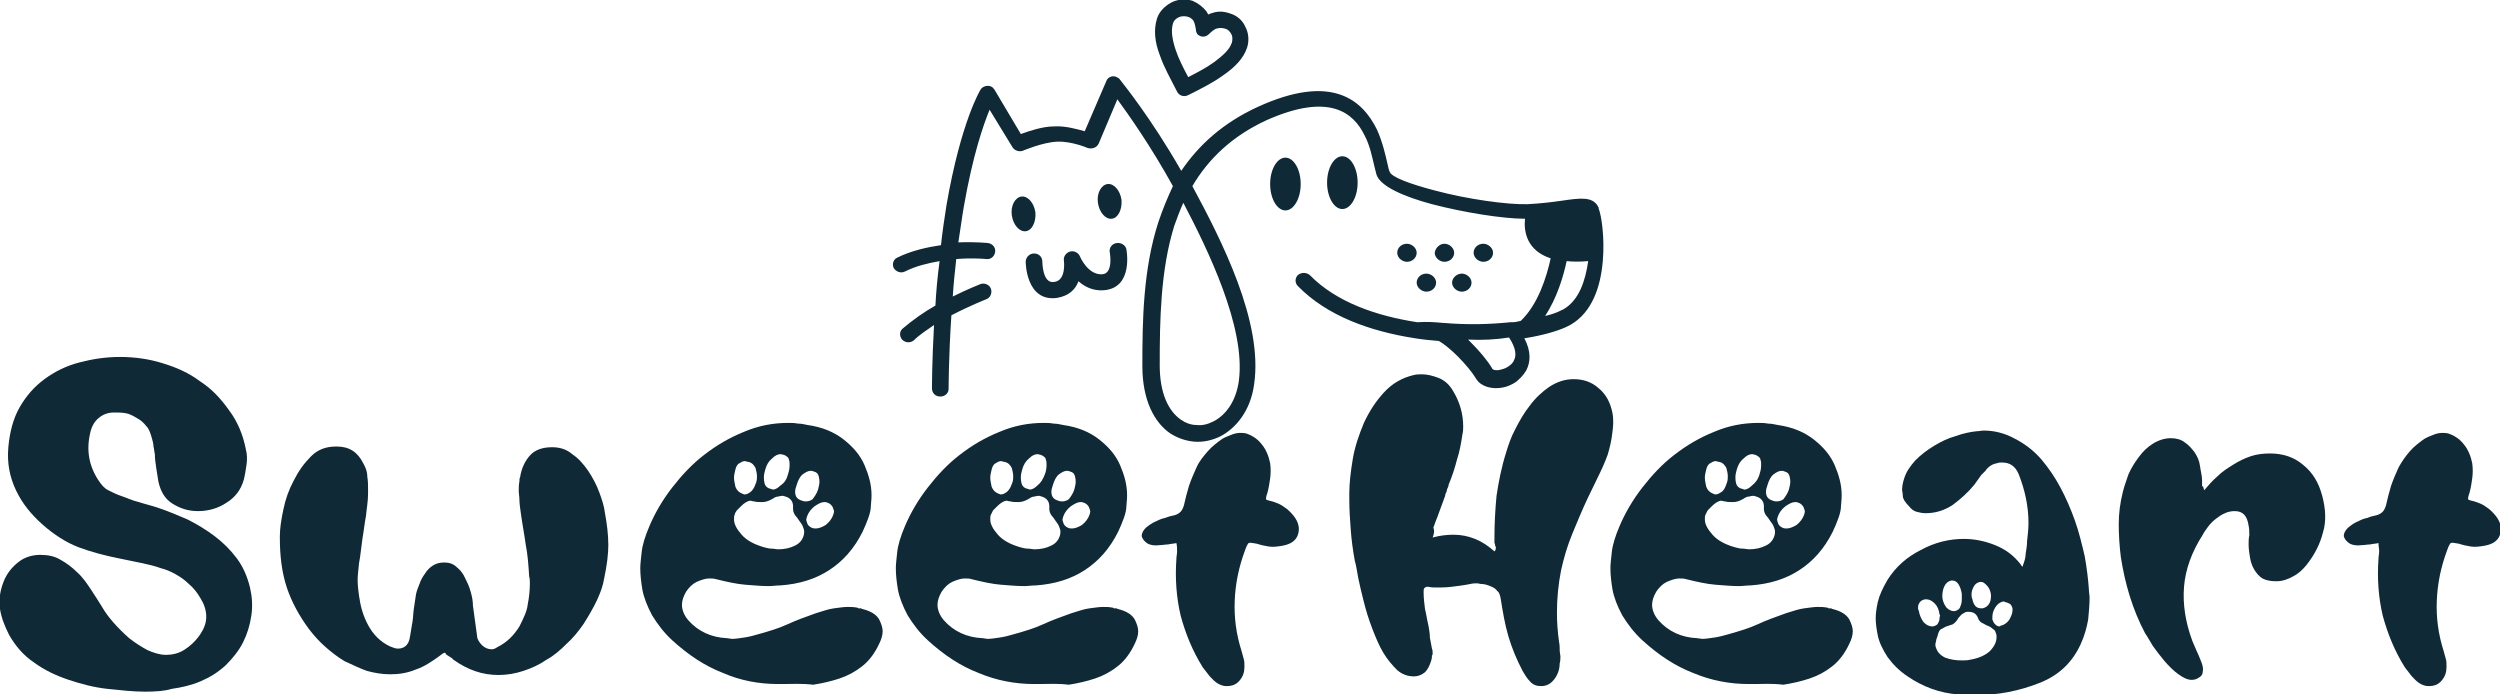
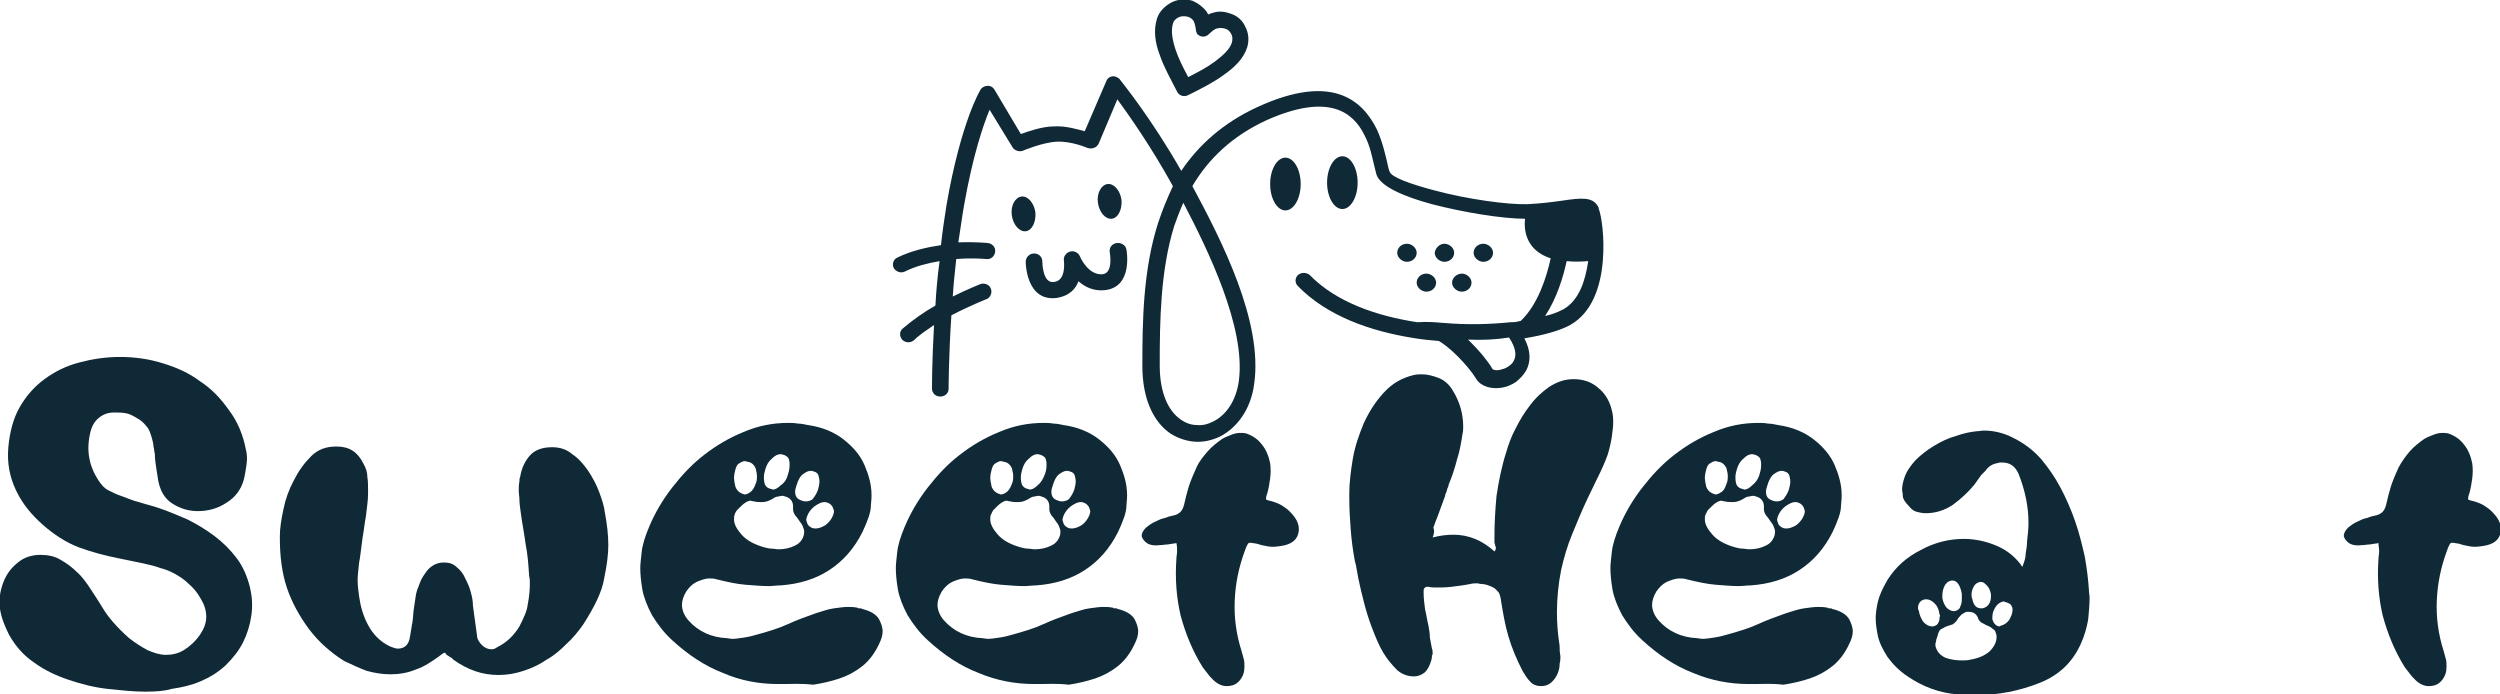
<svg xmlns="http://www.w3.org/2000/svg" viewBox="0 0 360 100" style="enable-background:new 0 0 360 100;" xml:space="preserve">
  <g>
    <g>
      <path fill="#102937" d="M342.5,78.2c-0.4,0.1-0.8,0.1-1.2,0.2c-0.4,0-0.8,0.1-1.2,0.1c-0.7,0.1-1.3,0-1.7-0.2c-0.5-0.3-0.8-0.7-0.9-1.1    c0-0.4,0.2-0.8,0.6-1.2c0.5-0.4,0.9-0.7,1.4-0.9c0.4-0.2,0.8-0.4,1.3-0.5c0.5-0.2,0.9-0.3,1.4-0.4c0.4-0.1,0.7-0.3,0.9-0.5    c0.2-0.2,0.4-0.6,0.5-1c0.2-0.9,0.4-1.7,0.7-2.7c0.3-0.9,0.7-1.8,1.1-2.7c0.5-0.9,1-1.6,1.6-2.3c0.6-0.7,1.4-1.3,2.1-1.8    c0.5-0.3,1.1-0.5,1.6-0.7c0.6-0.2,1.2-0.2,1.8-0.1c0.9,0.3,1.7,0.8,2.3,1.6c0.6,0.7,1,1.7,1.2,2.7c0.1,0.7,0.1,1.5,0,2.2    c-0.1,0.7-0.2,1.4-0.4,2.1c-0.2,0.5-0.2,0.8-0.2,0.9c0.1,0.1,0.4,0.2,0.9,0.3c0.6,0.2,1.2,0.4,1.7,0.8c0.5,0.3,1,0.8,1.4,1.3    c0.7,0.9,0.9,1.8,0.6,2.7c-0.3,0.9-1.1,1.4-2.3,1.6c-0.6,0.1-1.3,0.2-1.9,0.1c-0.6-0.1-1.1-0.2-1.7-0.4c-0.6-0.1-1-0.2-1.2-0.1    c-0.1,0.1-0.3,0.4-0.5,1c-0.9,2.4-1.4,4.8-1.5,7.3c-0.1,2.4,0.2,4.8,1,7.3c0.1,0.4,0.2,0.7,0.3,1.1c0.1,0.3,0.1,0.7,0.1,1.1    c0,0.8-0.2,1.4-0.7,2c-0.5,0.6-1.1,0.8-1.9,0.8c-0.6,0-1.3-0.3-1.9-0.9c-0.3-0.3-0.6-0.6-0.8-0.9c-0.2-0.3-0.5-0.6-0.7-0.9    c-1.5-2.4-2.5-4.9-3.2-7.5c-0.6-2.6-0.8-5.3-0.6-8.1c0-0.4,0.1-0.7,0.1-1.1C342.6,79,342.5,78.6,342.5,78.2z" />
-       <path fill="#102937" d="M317.4,70.6c0.6-0.7,1.2-1.4,1.9-2c0.7-0.7,1.5-1.2,2.3-1.7c0.8-0.5,1.6-0.9,2.5-1.2c0.9-0.3,1.8-0.4,2.8-0.4    c1.8,0,3.4,0.5,4.7,1.6c1.4,1.1,2.3,2.6,2.8,4.5c0.5,1.9,0.6,3.7,0.1,5.3c-0.4,1.6-1.2,3.2-2.4,4.7c-0.5,0.6-1.1,1.2-1.9,1.6    c-0.7,0.4-1.5,0.7-2.4,0.7c-0.8,0-1.4-0.1-2-0.4c-0.5-0.3-0.9-0.8-1.2-1.3c-0.3-0.5-0.5-1.1-0.6-1.7c-0.1-0.6-0.2-1.3-0.2-1.9    c0-0.4,0-0.9,0.1-1.3c0-0.5,0-1-0.1-1.4c-0.2-1.4-0.8-2.1-2-2.1c-0.5,0-1,0.1-1.4,0.3c-0.5,0.2-0.9,0.5-1.3,0.8    c-0.4,0.3-0.8,0.7-1.1,1.1c-0.3,0.4-0.6,0.8-0.8,1.2c-1.6,2.5-2.5,5-2.7,7.5c-0.2,2.5,0.2,5.1,1.2,7.8c0.2,0.5,0.4,0.9,0.6,1.4    c0.2,0.4,0.4,0.9,0.6,1.4c0.3,0.7,0.4,1.2,0.3,1.6c0,0.4-0.2,0.7-0.6,0.9c-0.3,0.2-0.6,0.3-1,0.3c-0.6,0-1.2-0.3-1.9-0.8    c-0.7-0.5-1.4-1.2-2-1.9c-0.6-0.7-1.2-1.5-1.7-2.2c-0.5-0.8-0.8-1.4-1.1-1.8c-1.8-3.4-2.9-7.1-3.5-11c-0.2-1.6-0.3-3.2-0.3-4.7    c0-1.6,0.2-3.1,0.6-4.7c0.2-0.8,0.5-1.6,0.8-2.5c0.4-0.9,0.9-1.7,1.5-2.5c0.6-0.8,1.2-1.4,2-1.9c0.8-0.5,1.7-0.8,2.6-0.8    c0.8,0,1.5,0.2,2,0.6c0.6,0.4,1,0.9,1.4,1.4c0.4,0.6,0.7,1.2,0.8,2s0.3,1.4,0.3,2.1c0,0.3,0,0.5,0,0.8    C317.3,70,317.3,70.3,317.4,70.6z" />
      <path fill="#102937" d="M291.3,81.4c0.2-0.5,0.4-1.1,0.4-1.7c0.1-0.6,0.2-1.2,0.2-1.8c0.1-0.9,0.2-1.7,0.2-2.6c0-2.4-0.5-4.7-1.4-7    c-0.5-1.2-1.3-1.7-2.4-1.7c-0.2,0-0.5,0-0.7,0.1c-0.7,0.1-1.3,0.5-1.7,1.1c-0.1,0.1-0.2,0.2-0.3,0.3c-0.1,0.1-0.2,0.2-0.3,0.3    l-1,1.4c-0.9,1.1-1.9,2-3.1,2.9c-1.2,0.8-2.5,1.2-3.9,1.2c-0.5,0-0.9-0.1-1.3-0.2c-0.4-0.1-0.8-0.4-1.1-0.8    c-0.6-0.6-0.9-1.1-0.9-1.5c0-0.4-0.1-0.7-0.1-0.8c0-0.6,0.1-1.1,0.3-1.7c0.3-1,0.9-1.8,1.6-2.6c0.8-0.8,1.7-1.5,2.7-2.1    c1-0.6,2-1.1,3.1-1.4c1.1-0.4,2.1-0.6,3-0.7c0.4,0,0.7-0.1,1.1-0.1c1.5,0,3,0.4,4.3,1.1c1.4,0.7,2.8,1.7,4,3.1    c1,1.2,1.9,2.5,2.7,4c0.8,1.5,1.5,3.1,2.1,4.8c0.6,1.7,1,3.4,1.4,5.1c0.3,1.7,0.5,3.3,0.6,4.8c0,0.4,0.1,0.8,0.1,1.2    c0,0.9-0.1,2-0.2,3.1c-0.2,1.1-0.5,2.3-1.1,3.6c-1.2,2.6-3.1,4.4-5.8,5.5c-3,1.2-6.1,1.8-9.3,1.8c-0.8,0-1.7,0-2.5-0.1    c-2.7-0.2-5.1-1.1-7.3-2.6c-1.2-0.8-2.1-1.7-2.9-2.8c-0.7-1.1-1.2-2.1-1.4-3.1c-0.2-1-0.3-1.8-0.3-2.5c0-0.6,0.1-1.4,0.3-2.3    s0.7-2,1.4-3.2c1.2-1.9,2.8-3.3,4.8-4.3c2-1.1,4.1-1.6,6.2-1.6c1.5,0,3,0.3,4.5,0.9c1.5,0.6,2.7,1.5,3.7,2.8    c0,0.1,0.1,0.1,0.1,0.2c0,0,0.1,0,0.2,0.1H291.3z M282.5,85.5c-0.1-0.6-0.3-1.1-0.5-1.4c-0.2-0.3-0.5-0.5-0.8-0.5c0,0-0.1,0-0.2,0    c-0.5,0.1-0.8,0.4-1,0.8c-0.2,0.4-0.3,0.9-0.3,1.3c0,0.1,0,0.3,0,0.4c0.1,0.6,0.3,1,0.6,1.4c0.3,0.3,0.7,0.5,1,0.5    c0,0,0.1,0,0.2,0c0.4-0.1,0.7-0.3,0.8-0.7c0.2-0.4,0.2-0.8,0.2-1.2C282.5,86,282.5,85.7,282.5,85.5z M286.7,85.6    c-0.1-0.6-0.3-1-0.6-1.3c-0.3-0.3-0.5-0.5-0.8-0.5c0,0-0.1,0-0.2,0c-0.4,0.1-0.7,0.3-0.9,0.7c-0.2,0.4-0.3,0.7-0.3,1.1    c0,0.2,0,0.4,0.1,0.6c0.2,1,0.6,1.4,1.3,1.4c0.1,0,0.2,0,0.2,0c0.4-0.1,0.7-0.3,0.9-0.6c0.2-0.3,0.3-0.7,0.3-1.1    C286.7,85.9,286.7,85.7,286.7,85.6z M279.3,88.5c-0.1-0.7-0.3-1.2-0.7-1.6c-0.4-0.4-0.8-0.6-1.2-0.6c-0.1,0-0.2,0-0.2,0    c-0.4,0.1-0.6,0.2-0.8,0.5c-0.2,0.3-0.2,0.5-0.2,0.8c0,0.1,0,0.2,0.1,0.3c0.1,0.7,0.4,1.3,0.7,1.7c0.4,0.4,0.8,0.6,1.2,0.6    c0.1,0,0.2,0,0.2,0c0.3-0.1,0.6-0.2,0.7-0.5c0.2-0.3,0.2-0.6,0.2-0.9C279.4,88.8,279.4,88.6,279.3,88.5z M288.5,86.6    c-0.5,0.1-0.9,0.4-1.2,0.9c-0.3,0.5-0.4,0.9-0.4,1.4c0,0.1,0,0.2,0,0.3c0.1,0.3,0.2,0.5,0.4,0.7c0.2,0.2,0.4,0.3,0.6,0.3    c0,0,0.1,0,0.2-0.1c0.5-0.1,0.9-0.4,1.2-0.8c0.3-0.5,0.5-1,0.5-1.4c0-0.1,0-0.2,0-0.3c-0.1-0.3-0.2-0.6-0.5-0.7    c-0.2-0.1-0.4-0.2-0.6-0.2C288.6,86.6,288.6,86.6,288.5,86.6z M278.7,93c0.2,0.8,0.6,1.3,1.4,1.7c0.8,0.3,1.6,0.4,2.4,0.4    c0.4,0,0.8,0,1.2-0.1c1.2-0.2,2.1-0.6,2.8-1.2c0.6-0.6,1-1.3,1-2c0-0.1,0-0.2,0-0.3c-0.1-0.4-0.2-0.8-0.5-0.9    c-0.2-0.2-0.5-0.4-0.8-0.5c-0.3-0.1-0.5-0.3-0.8-0.4c-0.3-0.2-0.5-0.4-0.6-0.8c-0.3-0.6-0.7-0.8-1.4-0.8c0,0-0.1,0-0.1,0    c-0.2,0-0.4,0.1-0.7,0.3c-0.2,0.1-0.4,0.4-0.6,0.6c-0.2,0.4-0.5,0.7-0.8,0.9c-0.3,0.1-0.6,0.2-0.9,0.3c-0.3,0.1-0.5,0.3-0.8,0.4    c-0.2,0.1-0.4,0.5-0.5,1c-0.1,0.3-0.2,0.5-0.2,0.7c0,0.1-0.1,0.3-0.1,0.4C278.7,92.9,278.7,93,278.7,93z" />
      <path fill="#102937" d="M252.6,98.5c-0.3,0-0.5,0-0.8,0c-2.7,0-5.4-0.5-8-1.6c-2.6-1-5-2.6-7.3-4.7c-1.2-1.1-2.1-2.3-2.9-3.6    c-0.7-1.3-1.2-2.6-1.4-3.7c-0.2-1.2-0.3-2.2-0.3-3.1c0-0.6,0.1-1.3,0.2-2.3c0.1-1,0.5-2.3,1.1-3.7c0.8-1.9,1.9-3.8,3.3-5.6    c1.4-1.8,2.9-3.4,4.6-4.7c1.8-1.4,3.7-2.5,5.7-3.3c2.1-0.9,4.2-1.3,6.4-1.3c0.5,0,0.9,0,1.4,0.1c0.5,0,0.9,0.1,1.4,0.2    c2.1,0.3,3.8,1,5.2,2.1c1.4,1.1,2.4,2.3,3,3.7c0.6,1.4,1,2.8,1,4.3c0,0.1,0,0.7-0.1,1.6c0,0.9-0.5,2.2-1.2,3.7    c-1.2,2.4-2.8,4.2-4.8,5.5c-2,1.3-4.3,2-7,2.2c-0.6,0-1.2,0.1-1.7,0.1c-1,0-2.1-0.1-3.4-0.2c-1.2-0.1-2.6-0.4-4.2-0.8    c-0.3-0.1-0.6-0.1-1-0.1c-0.5,0-1.1,0.2-1.8,0.5c-0.6,0.3-1.1,0.8-1.5,1.4c-0.4,0.7-0.6,1.3-0.6,1.9c0,0.7,0.3,1.5,0.9,2.2    c1.4,1.6,3.3,2.5,5.6,2.6c0.2,0,0.5,0.1,0.7,0.1c0.5,0,1.1-0.1,1.8-0.2c0.7-0.1,1.4-0.3,2.1-0.5c1.4-0.4,2.8-0.8,4.1-1.4    c1.3-0.6,2.7-1.1,4.1-1.6c1-0.3,1.8-0.6,2.6-0.7c0.8-0.1,1.4-0.2,1.9-0.2c0.5,0,0.9,0,1.4,0.1c0.1,0,0.1,0,0.2,0.1h0.4    c0,0,0.1,0.1,0.2,0.1c1.2,0.3,2,0.8,2.4,1.5c0.3,0.6,0.5,1.2,0.5,1.7c0,0.6-0.2,1.2-0.5,1.8c-0.6,1.3-1.4,2.4-2.4,3.2    c-1,0.8-2.1,1.4-3.3,1.8c-1.2,0.4-2.5,0.7-3.8,0.9C255.2,98.4,253.9,98.5,252.6,98.5z M253.4,68.2c0.2-0.6,0.2-1,0.2-1.4    c0-0.1,0-0.4-0.1-0.6c0-0.3-0.3-0.5-0.7-0.7c-0.2,0-0.3-0.1-0.5-0.1c-0.4,0-0.8,0.2-1.2,0.6c-0.5,0.4-0.8,0.9-1,1.6    c-0.1,0.4-0.2,0.7-0.2,1.1c0,0.2,0,0.5,0.1,0.9c0.1,0.4,0.4,0.7,0.9,0.8c0.1,0,0.2,0.1,0.3,0.1c0.3,0,0.7-0.2,1.1-0.6    C252.8,69.5,253.2,69,253.4,68.2z M248.6,69.7c0.2-0.4,0.2-0.8,0.2-1.2c0-0.3-0.1-0.7-0.2-1.1c-0.2-0.4-0.5-0.8-1.1-0.9    c-0.2,0-0.3-0.1-0.4-0.1c-0.3,0-0.5,0.1-0.8,0.3c-0.3,0.1-0.5,0.5-0.6,0.9c-0.1,0.4-0.2,0.8-0.2,1.2c0,0.4,0.1,0.8,0.2,1.3    c0.2,0.5,0.5,0.8,1,1c0.1,0,0.2,0.1,0.3,0.1c0.3,0,0.5-0.1,0.8-0.3C248.2,70.7,248.4,70.3,248.6,69.7z M257.6,70.5    c0.1-0.4,0.2-0.8,0.2-1.1c0-0.2,0-0.4-0.1-0.8c-0.1-0.4-0.3-0.6-0.7-0.7c-0.2-0.1-0.3-0.1-0.5-0.1c-0.3,0-0.7,0.2-1.1,0.5    c-0.4,0.3-0.7,0.9-0.9,1.6c-0.1,0.3-0.2,0.6-0.2,0.9c0,0.7,0.3,1.1,1,1.3c0.2,0.1,0.4,0.1,0.6,0.1c0.3,0,0.6-0.1,0.9-0.3    C257.1,71.5,257.4,71.1,257.6,70.5z M245.6,74.1c-0.1,0.2-0.1,0.4-0.1,0.7c0,0.7,0.4,1.4,1.1,2.2c0.7,0.8,1.8,1.4,3.2,1.8    c0.4,0.1,0.7,0.2,1.1,0.2c0.3,0,0.7,0.1,1,0.1c0.9,0,1.7-0.2,2.3-0.5c0.7-0.3,1.1-0.8,1.3-1.4c0.1-0.3,0.1-0.5,0.1-0.7    c0-0.2-0.1-0.4-0.2-0.7c-0.1-0.3-0.3-0.5-0.5-0.8c-0.2-0.3-0.4-0.6-0.6-0.8c-0.2-0.3-0.3-0.6-0.3-0.9c0-0.1,0-0.1,0-0.2    c0-0.1,0-0.1,0-0.2c0-0.7-0.4-1.2-1.1-1.4c-0.1,0-0.2-0.1-0.4-0.1c-0.1,0-0.3,0-0.6,0.1c-0.3,0-0.5,0.1-0.8,0.3    c-0.5,0.3-1,0.5-1.5,0.5c-0.5,0-0.9,0-1.2-0.1c-0.3,0-0.4-0.1-0.5-0.1c-0.4,0-0.9,0.3-1.4,0.8c-0.2,0.2-0.4,0.4-0.6,0.6    C245.8,73.7,245.7,73.9,245.6,74.1z M259,72.4c-0.2-0.1-0.3-0.1-0.5-0.1c-0.4,0-0.8,0.2-1.4,0.6c-0.5,0.4-0.9,0.9-1.1,1.5    c0,0.1-0.1,0.3-0.1,0.4c0,0.2,0.1,0.4,0.2,0.7c0.2,0.3,0.4,0.4,0.6,0.5c0.2,0.1,0.4,0.1,0.6,0.1c0.4,0,0.9-0.2,1.4-0.5    c0.5-0.4,0.9-0.9,1.1-1.5c0-0.1,0.1-0.3,0.1-0.4c0-0.2-0.1-0.4-0.2-0.7C259.5,72.7,259.3,72.5,259,72.4z" />
      <path fill="#102937" d="M206.3,77.4c1.1-0.3,2.1-0.4,3-0.4c1.1,0,2.1,0.2,3.1,0.6c1,0.4,1.9,1,2.8,1.8c0.2-0.2,0.2-0.4,0.2-0.6c0,0,0-0.1-0.1-0.2    c0-0.1,0-0.3-0.1-0.4c0-0.3,0-0.6,0-0.8c0-1.9,0.1-3.9,0.3-6c0.3-2,0.7-4.1,1.4-6.3c0.3-1,0.7-2.2,1.3-3.3    c0.6-1.2,1.3-2.4,2.1-3.4c0.8-1.1,1.8-2,2.8-2.7c1.1-0.7,2.2-1.1,3.5-1.1c1.4,0,2.6,0.4,3.6,1.3c1.1,0.9,1.7,2.1,2,3.6    c0.1,0.5,0.1,1,0.1,1.4c0,0.6-0.1,1.2-0.2,2c-0.1,0.7-0.3,1.6-0.6,2.6c-0.4,1.1-0.9,2.2-1.4,3.2c-0.5,1-1,2.1-1.5,3.1    c-0.8,1.7-1.5,3.4-2.2,5.1c-0.7,1.7-1.2,3.4-1.6,5.2c-0.4,2-0.6,4.1-0.6,6.1c0,1.4,0.1,2.8,0.3,4.2c0.1,0.5,0.1,0.9,0.1,1.3    c0,0.3,0.1,0.6,0.1,0.8c0,0.3,0,0.7-0.1,1c0,0.7-0.2,1.5-0.7,2.2c-0.5,0.7-1.1,1.1-2,1.1c-0.6,0-1.2-0.2-1.6-0.7    c-0.4-0.4-0.7-0.9-1-1.4c-0.9-1.7-1.6-3.4-2.1-5.1c-0.5-1.7-0.8-3.5-1.1-5.4c-0.1-0.5-0.2-0.9-0.5-1.1c-0.2-0.3-0.5-0.5-1-0.7    c-0.5-0.2-0.9-0.3-1.2-0.3c-0.3,0-0.5-0.1-0.7-0.1c-0.3,0-0.6,0-1,0.1c-1,0.2-1.9,0.3-2.7,0.4c-0.8,0.1-1.5,0.1-2.1,0.1    c-0.4,0-0.8,0-1.2-0.1c-0.1,0-0.1,0-0.2,0c-0.2,0-0.3,0.1-0.4,0.2c-0.1,0.1-0.1,0.3-0.1,0.6c0,0.8,0.1,1.6,0.2,2.4    c0.2,0.8,0.3,1.6,0.5,2.4c0.1,0.6,0.2,1.1,0.2,1.7c0.1,0.5,0.2,1.1,0.3,1.6c0.1,0.2,0.1,0.4,0.1,0.7c0,0.1,0,0.2-0.1,0.3    c0,0.1,0,0.4-0.1,0.7c-0.2,0.7-0.5,1.3-0.9,1.7c-0.5,0.4-1,0.6-1.6,0.6c-0.9,0-1.7-0.3-2.4-0.9c-0.7-0.7-1.4-1.5-2-2.5    c-0.6-1-1.1-2.2-1.6-3.5c-0.5-1.3-0.9-2.6-1.2-3.8c-0.3-1.2-0.6-2.4-0.8-3.4c-0.2-1-0.3-1.9-0.5-2.5c-0.3-1.6-0.5-3.2-0.6-4.6    c-0.1-1.4-0.2-2.8-0.2-4.2c0-0.3,0-0.7,0-1c0-1.4,0.2-3.1,0.5-4.9c0.3-1.8,0.9-3.5,1.6-5.2c0.8-1.7,1.7-3.1,2.9-4.4    c1.2-1.3,2.6-2.1,4.3-2.5c0.4-0.1,0.8-0.1,1.2-0.1c0.7,0,1.5,0.2,2.3,0.5c0.8,0.3,1.6,0.9,2.2,2c0.9,1.5,1.4,3.2,1.4,5    c0,0.4,0,0.7-0.1,1.1c-0.2,1.3-0.4,2.5-0.8,3.7c-0.3,1.2-0.7,2.4-1.2,3.6c0,0.2-0.1,0.4-0.2,0.6l-0.1,0.4    c-0.1,0.2-0.2,0.4-0.2,0.6l-1.1,3c-0.2,0.5-0.4,1-0.6,1.6C206.6,76.4,206.5,76.9,206.3,77.4z" />
      <path fill="#102937" d="M169.4,78.2c-0.4,0.1-0.8,0.1-1.2,0.2c-0.4,0-0.8,0.1-1.2,0.1c-0.7,0.1-1.3,0-1.7-0.2c-0.5-0.3-0.8-0.7-0.9-1.1    c0-0.4,0.2-0.8,0.6-1.2c0.5-0.4,0.9-0.7,1.4-0.9c0.4-0.2,0.8-0.4,1.3-0.5c0.5-0.2,0.9-0.3,1.4-0.4c0.4-0.1,0.7-0.3,0.9-0.5    c0.2-0.2,0.4-0.6,0.5-1c0.2-0.9,0.4-1.7,0.7-2.7c0.3-0.9,0.7-1.8,1.1-2.7s1-1.6,1.6-2.3c0.6-0.7,1.4-1.3,2.1-1.8    c0.5-0.3,1.1-0.5,1.6-0.7c0.6-0.2,1.2-0.2,1.8-0.1c0.9,0.3,1.7,0.8,2.3,1.6c0.6,0.7,1,1.7,1.2,2.7c0.1,0.7,0.1,1.5,0,2.2    c-0.1,0.7-0.2,1.4-0.4,2.1c-0.2,0.5-0.2,0.8-0.2,0.9c0.1,0.1,0.4,0.2,0.9,0.3c0.6,0.2,1.2,0.4,1.7,0.8c0.5,0.3,1,0.8,1.4,1.3    c0.7,0.9,0.9,1.8,0.6,2.7c-0.3,0.9-1.1,1.4-2.3,1.6c-0.6,0.1-1.3,0.2-1.9,0.1c-0.6-0.1-1.1-0.2-1.7-0.4c-0.6-0.1-1-0.2-1.2-0.1    c-0.1,0.1-0.3,0.4-0.5,1c-0.9,2.4-1.4,4.8-1.5,7.3c-0.1,2.4,0.2,4.8,1,7.3c0.1,0.4,0.2,0.7,0.3,1.1c0.1,0.3,0.1,0.7,0.1,1.1    c0,0.8-0.2,1.4-0.7,2c-0.5,0.6-1.1,0.8-1.9,0.8c-0.6,0-1.3-0.3-1.9-0.9c-0.3-0.3-0.6-0.6-0.8-0.9c-0.2-0.3-0.5-0.6-0.7-0.9    c-1.5-2.4-2.5-4.9-3.2-7.5c-0.6-2.6-0.8-5.3-0.6-8.1c0-0.4,0.1-0.7,0.1-1.1C169.5,79,169.5,78.6,169.4,78.2z" />
      <path fill="#102937" d="M149.7,98.5c-0.3,0-0.5,0-0.8,0c-2.7,0-5.4-0.5-8-1.6c-2.6-1-5-2.6-7.3-4.7c-1.2-1.1-2.1-2.3-2.9-3.6    c-0.7-1.3-1.2-2.6-1.4-3.7c-0.2-1.2-0.3-2.2-0.3-3.1c0-0.6,0.1-1.3,0.2-2.3c0.1-1,0.5-2.3,1.1-3.7c0.8-1.9,1.9-3.8,3.3-5.6    c1.4-1.8,2.9-3.4,4.6-4.7c1.8-1.4,3.7-2.5,5.7-3.3c2.1-0.9,4.2-1.3,6.4-1.3c0.5,0,0.9,0,1.4,0.1c0.5,0,0.9,0.1,1.4,0.2    c2.1,0.3,3.8,1,5.2,2.1c1.4,1.1,2.4,2.3,3,3.7c0.6,1.4,1,2.8,1,4.3c0,0.1,0,0.7-0.1,1.6c0,0.9-0.5,2.2-1.2,3.7    c-1.2,2.4-2.8,4.2-4.8,5.5c-2,1.3-4.3,2-7,2.2c-0.6,0-1.2,0.1-1.7,0.1c-1,0-2.1-0.1-3.4-0.2c-1.2-0.1-2.6-0.4-4.2-0.8    c-0.3-0.1-0.6-0.1-1-0.1c-0.5,0-1.1,0.2-1.8,0.5c-0.6,0.3-1.1,0.8-1.5,1.4c-0.4,0.7-0.6,1.3-0.6,1.9c0,0.7,0.3,1.5,0.9,2.2    c1.4,1.6,3.3,2.5,5.6,2.6c0.2,0,0.5,0.1,0.7,0.1c0.5,0,1.1-0.1,1.8-0.2c0.7-0.1,1.4-0.3,2.1-0.5c1.4-0.4,2.8-0.8,4.1-1.4    c1.3-0.6,2.7-1.1,4.1-1.6c1-0.3,1.8-0.6,2.6-0.7c0.8-0.1,1.4-0.2,1.9-0.2c0.5,0,0.9,0,1.4,0.1c0.1,0,0.1,0,0.2,0.1h0.4    c0,0,0.1,0.1,0.2,0.1c1.2,0.3,2,0.8,2.4,1.5c0.3,0.6,0.5,1.2,0.5,1.7c0,0.6-0.2,1.2-0.5,1.8c-0.6,1.3-1.4,2.4-2.4,3.2    c-1,0.8-2.1,1.4-3.3,1.8c-1.2,0.4-2.5,0.7-3.8,0.9C152.3,98.4,151,98.5,149.7,98.5z M150.5,68.2c0.2-0.6,0.2-1,0.2-1.4    c0-0.1,0-0.4-0.1-0.6c0-0.3-0.3-0.5-0.7-0.7c-0.2,0-0.3-0.1-0.5-0.1c-0.4,0-0.8,0.2-1.2,0.6c-0.5,0.4-0.8,0.9-1,1.6    c-0.1,0.4-0.2,0.7-0.2,1.1c0,0.2,0,0.5,0.1,0.9c0.1,0.4,0.4,0.7,0.9,0.8c0.1,0,0.2,0.1,0.3,0.1c0.3,0,0.7-0.2,1.1-0.6    C149.9,69.5,150.2,69,150.5,68.2z M145.7,69.7c0.2-0.4,0.2-0.8,0.2-1.2c0-0.3-0.1-0.7-0.2-1.1c-0.2-0.4-0.5-0.8-1.1-0.9    c-0.2,0-0.3-0.1-0.4-0.1c-0.3,0-0.5,0.1-0.8,0.3c-0.3,0.1-0.5,0.5-0.6,0.9c-0.1,0.4-0.2,0.8-0.2,1.2c0,0.4,0.1,0.8,0.2,1.3    c0.2,0.5,0.5,0.8,1,1c0.1,0,0.2,0.1,0.3,0.1c0.3,0,0.5-0.1,0.8-0.3C145.2,70.7,145.5,70.3,145.7,69.7z M154.7,70.5    c0.1-0.4,0.2-0.8,0.2-1.1c0-0.2,0-0.4-0.1-0.8c-0.1-0.4-0.3-0.6-0.7-0.7c-0.2-0.1-0.3-0.1-0.5-0.1c-0.3,0-0.7,0.2-1.1,0.5    c-0.4,0.3-0.7,0.9-0.9,1.6c-0.1,0.3-0.2,0.6-0.2,0.9c0,0.7,0.3,1.1,1,1.3c0.2,0.1,0.4,0.1,0.6,0.1c0.3,0,0.6-0.1,0.9-0.3    C154.2,71.5,154.5,71.1,154.7,70.5z M142.7,74.1c-0.1,0.2-0.1,0.4-0.1,0.7c0,0.7,0.4,1.4,1.1,2.2c0.7,0.8,1.8,1.4,3.2,1.8    c0.4,0.1,0.7,0.2,1.1,0.2c0.3,0,0.7,0.1,1,0.1c0.9,0,1.7-0.2,2.3-0.5c0.7-0.3,1.1-0.8,1.3-1.4c0.1-0.3,0.1-0.5,0.1-0.7    c0-0.2-0.1-0.4-0.2-0.7c-0.1-0.3-0.3-0.5-0.5-0.8c-0.2-0.3-0.4-0.6-0.6-0.8c-0.2-0.3-0.3-0.6-0.3-0.9c0-0.1,0-0.1,0-0.2    c0-0.1,0-0.1,0-0.2c0-0.7-0.4-1.2-1.1-1.4c-0.1,0-0.2-0.1-0.4-0.1c-0.1,0-0.3,0-0.6,0.1c-0.3,0-0.5,0.1-0.8,0.3    c-0.5,0.3-1,0.5-1.5,0.5c-0.5,0-0.9,0-1.2-0.1c-0.3,0-0.4-0.1-0.5-0.1c-0.4,0-0.9,0.3-1.4,0.8c-0.2,0.2-0.4,0.4-0.6,0.6    C142.9,73.7,142.8,73.9,142.7,74.1z M156.1,72.4c-0.2-0.1-0.3-0.1-0.5-0.1c-0.4,0-0.8,0.2-1.4,0.6c-0.5,0.4-0.9,0.9-1.1,1.5    c0,0.1-0.1,0.3-0.1,0.4c0,0.2,0.1,0.4,0.2,0.7c0.2,0.3,0.4,0.4,0.6,0.5c0.2,0.1,0.4,0.1,0.6,0.1c0.4,0,0.9-0.2,1.4-0.5    c0.5-0.4,0.9-0.9,1.1-1.5c0-0.1,0.1-0.3,0.1-0.4c0-0.2-0.1-0.4-0.2-0.7C156.6,72.7,156.4,72.5,156.1,72.4z" />
      <path fill="#102937" d="M112.8,98.5c-0.3,0-0.5,0-0.8,0c-2.7,0-5.4-0.5-7.9-1.6c-2.6-1-5-2.6-7.3-4.7c-1.2-1.1-2.1-2.3-2.9-3.6    c-0.7-1.3-1.2-2.6-1.4-3.7c-0.2-1.2-0.3-2.2-0.3-3.1c0-0.6,0.1-1.3,0.2-2.3c0.1-1,0.5-2.3,1.1-3.7c0.8-1.9,1.9-3.8,3.3-5.6    c1.4-1.8,2.9-3.4,4.6-4.7c1.8-1.4,3.7-2.5,5.7-3.3c2.1-0.9,4.2-1.3,6.4-1.3c0.5,0,0.9,0,1.4,0.1c0.5,0,0.9,0.1,1.4,0.2    c2.1,0.3,3.8,1,5.2,2.1c1.4,1.1,2.4,2.3,3,3.7c0.6,1.4,1,2.8,1,4.3c0,0.1,0,0.7-0.1,1.6c0,0.9-0.5,2.2-1.2,3.7    c-1.2,2.4-2.8,4.2-4.8,5.5c-2,1.3-4.3,2-7,2.2c-0.6,0-1.2,0.1-1.7,0.1c-1,0-2.1-0.1-3.4-0.2c-1.2-0.1-2.6-0.4-4.2-0.8    c-0.3-0.1-0.6-0.1-1-0.1c-0.5,0-1.1,0.2-1.8,0.5c-0.6,0.3-1.1,0.8-1.5,1.4c-0.4,0.7-0.6,1.3-0.6,1.9c0,0.7,0.3,1.5,0.9,2.2    c1.4,1.6,3.3,2.5,5.6,2.6c0.2,0,0.5,0.1,0.7,0.1c0.5,0,1.1-0.1,1.8-0.2c0.7-0.1,1.4-0.3,2.1-0.5c1.4-0.4,2.8-0.8,4.1-1.4    c1.3-0.6,2.7-1.1,4.1-1.6c1-0.3,1.8-0.6,2.6-0.7c0.8-0.1,1.4-0.2,1.9-0.2c0.5,0,0.9,0,1.4,0.1c0.1,0,0.1,0,0.2,0.1h0.4    c0,0,0.1,0.1,0.2,0.1c1.2,0.3,2,0.8,2.4,1.5c0.3,0.6,0.5,1.2,0.5,1.7c0,0.6-0.2,1.2-0.5,1.8c-0.6,1.3-1.4,2.4-2.4,3.2    c-1,0.8-2.1,1.4-3.3,1.8c-1.2,0.4-2.5,0.7-3.8,0.9C115.4,98.4,114.1,98.5,112.8,98.5z M113.5,68.2c0.2-0.6,0.2-1,0.2-1.4    c0-0.1,0-0.4-0.1-0.6c0-0.3-0.3-0.5-0.7-0.7c-0.2,0-0.3-0.1-0.5-0.1c-0.4,0-0.8,0.2-1.2,0.6c-0.5,0.4-0.8,0.9-1,1.6    c-0.1,0.4-0.2,0.7-0.2,1.1c0,0.2,0,0.5,0.1,0.9c0.1,0.4,0.4,0.7,0.9,0.8c0.1,0,0.2,0.1,0.3,0.1c0.3,0,0.7-0.2,1.1-0.6    C113,69.5,113.3,69,113.5,68.2z M108.8,69.7c0.2-0.4,0.2-0.8,0.2-1.2c0-0.3-0.1-0.7-0.2-1.1c-0.2-0.4-0.5-0.8-1.1-0.9    c-0.2,0-0.3-0.1-0.4-0.1c-0.3,0-0.5,0.1-0.8,0.3c-0.3,0.1-0.5,0.5-0.6,0.9c-0.1,0.4-0.2,0.8-0.2,1.2c0,0.4,0.1,0.8,0.2,1.3    c0.2,0.5,0.5,0.8,1,1c0.1,0,0.2,0.1,0.3,0.1c0.3,0,0.5-0.1,0.8-0.3C108.3,70.7,108.6,70.3,108.8,69.7z M117.8,70.5    c0.1-0.4,0.2-0.8,0.2-1.1c0-0.2,0-0.4-0.1-0.8c-0.1-0.4-0.3-0.6-0.7-0.7c-0.2-0.1-0.3-0.1-0.5-0.1c-0.3,0-0.7,0.2-1.1,0.5    c-0.4,0.3-0.7,0.9-0.9,1.6c-0.1,0.3-0.2,0.6-0.2,0.9c0,0.7,0.3,1.1,1,1.3c0.2,0.1,0.4,0.1,0.6,0.1c0.3,0,0.6-0.1,0.9-0.3    C117.3,71.5,117.6,71.1,117.8,70.5z M105.8,74.1c-0.1,0.2-0.1,0.4-0.1,0.7c0,0.7,0.4,1.4,1.1,2.2c0.7,0.8,1.8,1.4,3.2,1.8    c0.4,0.1,0.7,0.2,1.1,0.2c0.3,0,0.7,0.1,1,0.1c0.9,0,1.7-0.2,2.3-0.5c0.7-0.3,1.1-0.8,1.3-1.4c0.1-0.3,0.1-0.5,0.1-0.7    c0-0.2-0.1-0.4-0.2-0.7c-0.1-0.3-0.3-0.5-0.5-0.8c-0.2-0.3-0.4-0.6-0.6-0.8c-0.2-0.3-0.3-0.6-0.3-0.9c0-0.1,0-0.1,0-0.2    c0-0.1,0-0.1,0-0.2c0-0.7-0.4-1.2-1.1-1.4c-0.1,0-0.2-0.1-0.4-0.1c-0.1,0-0.3,0-0.6,0.1c-0.3,0-0.5,0.1-0.8,0.3    c-0.5,0.3-1,0.5-1.5,0.5c-0.5,0-0.9,0-1.2-0.1c-0.3,0-0.4-0.1-0.5-0.1c-0.4,0-0.9,0.3-1.4,0.8c-0.2,0.2-0.4,0.4-0.6,0.6    C106,73.7,105.8,73.9,105.8,74.1z M119.2,72.4c-0.2-0.1-0.3-0.1-0.5-0.1c-0.4,0-0.8,0.2-1.4,0.6c-0.5,0.4-0.9,0.9-1.1,1.5    c0,0.1-0.1,0.3-0.1,0.4c0,0.2,0.1,0.4,0.2,0.7c0.2,0.3,0.4,0.4,0.6,0.5c0.2,0.1,0.4,0.1,0.6,0.1c0.4,0,0.9-0.2,1.4-0.5    c0.5-0.4,0.9-0.9,1.1-1.5c0-0.1,0.1-0.3,0.1-0.4c0-0.2-0.1-0.4-0.2-0.7C119.7,72.7,119.5,72.5,119.2,72.4z" />
      <path fill="#102937" d="M40.3,77.2c0-1.1,0.2-2.4,0.5-3.8c0.3-1.5,0.8-2.9,1.5-4.2c0.7-1.4,1.5-2.5,2.5-3.5c1-1,2.2-1.4,3.6-1.4c0,0,0.1,0,0.1,0    c1.8,0,3,0.8,3.8,2.4c0.4,0.7,0.6,1.3,0.6,2c0.1,0.6,0.1,1.2,0.1,1.7c0,0.2,0,0.5,0,0.7c0,1.1-0.2,2.1-0.3,3.2    c-0.2,1-0.3,2.1-0.5,3.2c-0.2,1.4-0.3,2.6-0.5,3.6c-0.1,1-0.2,1.8-0.2,2.4c0,0.8,0.1,1.6,0.2,2.3c0.2,1.5,0.6,2.9,1.3,4.2    c0.7,1.3,1.7,2.4,3.2,3.1c0.5,0.2,0.8,0.3,1.1,0.3c0.9,0,1.5-0.5,1.7-1.5c0-0.2,0.1-0.4,0.1-0.6l0.2-1.2c0-0.2,0.1-0.4,0.1-0.6    c0.1-0.6,0.1-1.3,0.2-1.9c0.1-0.7,0.2-1.3,0.3-2c0.1-0.5,0.3-1,0.5-1.5c0.2-0.6,0.5-1.1,0.8-1.5c0.3-0.5,0.7-0.9,1.2-1.2    c0.5-0.3,1-0.4,1.6-0.4c0.7,0,1.3,0.2,1.8,0.7c0.5,0.4,0.9,0.9,1.2,1.6c0.3,0.6,0.6,1.2,0.8,2c0.2,0.7,0.3,1.3,0.3,1.9    c0.1,0.7,0.2,1.5,0.3,2.2c0.1,0.7,0.2,1.4,0.3,2.2c0,0.4,0.3,0.9,0.7,1.3c0.4,0.4,0.9,0.6,1.4,0.6c0.3,0,0.5-0.1,0.8-0.3    c1.4-0.7,2.4-1.7,3.2-3c0.6-1.2,1.1-2.2,1.2-3.2c0.2-1,0.3-2,0.3-3c0-0.3,0-0.7-0.1-1c-0.1-1.6-0.2-3.1-0.5-4.6    c-0.2-1.5-0.5-3-0.7-4.5c-0.1-0.7-0.2-1.4-0.2-1.9c0-0.5-0.1-0.9-0.1-1.2c0-0.5,0-1,0.1-1.5c0-0.3,0-0.4,0.1-0.6    c0.2-1.3,0.7-2.3,1.4-3.1c0.7-0.8,1.8-1.2,3.2-1.2c1.1,0,2.1,0.3,2.9,1c0.9,0.6,1.6,1.4,2.3,2.4c0.6,0.9,1.2,2,1.6,3.1    c0.4,1.1,0.7,2,0.8,2.9c0.3,1.6,0.5,3.2,0.5,4.7c0,1.3-0.2,2.9-0.6,4.8c-0.3,1.9-1.4,4.1-3,6.6c-0.7,1-1.5,2-2.4,2.8    c-0.9,0.9-1.8,1.7-2.9,2.3c-1,0.7-2.1,1.2-3.3,1.6c-1.2,0.4-2.4,0.6-3.6,0.6c-2.3,0-4.4-0.7-6.5-2.2L65,94.7c0,0-0.1,0-0.1,0    c0,0,0-0.1-0.1-0.1c-0.3-0.2-0.5-0.3-0.6-0.4C64.2,94,64.1,94,64,94c-0.1,0-0.4,0.2-0.9,0.6c-1,0.7-2,1.4-3.2,1.8    c-1.2,0.5-2.4,0.7-3.7,0.7c-1.2,0-2.3-0.2-3.4-0.5c-1.1-0.4-2.1-0.9-3.2-1.4c-1-0.6-1.9-1.3-2.8-2.1c-0.9-0.8-1.6-1.6-2.3-2.5    c-1.4-1.9-2.5-3.9-3.2-6c-0.7-2.1-1-4.5-1-7.1C40.3,77.5,40.3,77.4,40.3,77.2z" />
      <path fill="#102937" d="M20.9,99.6c-1.7,0-3.5-0.2-5.4-0.4c-1.9-0.2-3.8-0.7-5.6-1.3c-1.8-0.6-3.5-1.4-5-2.5c-1.5-1-2.7-2.4-3.6-4    c-0.6-1.2-1.1-2.4-1.3-3.7c-0.2-1.3,0-2.6,0.5-3.9c0.5-1.3,1.3-2.2,2.2-2.9c0.9-0.7,2-1,3.1-1c1.1,0,2.1,0.2,2.9,0.7    c0.9,0.5,1.7,1.1,2.4,1.8c0.8,0.7,1.4,1.6,2,2.5c0.6,0.9,1.1,1.7,1.6,2.5c0.4,0.7,0.9,1.4,1.6,2.2c0.7,0.8,1.5,1.6,2.3,2.3    c0.9,0.7,1.7,1.2,2.6,1.7c0.9,0.4,1.8,0.7,2.7,0.7c0.9,0,1.8-0.2,2.6-0.7c0.8-0.5,1.6-1.2,2.3-2.2c0.6-0.9,0.9-1.7,0.9-2.6    c0-0.9-0.3-1.8-0.8-2.6c-0.5-0.9-1.1-1.6-1.7-2.1c-0.6-0.6-1.2-1-1.9-1.4c-0.7-0.4-1.4-0.7-2.2-0.9c-0.8-0.3-1.7-0.5-2.6-0.7    l-3.4-0.7c-2-0.4-3.9-0.9-5.8-1.6c-1.8-0.7-3.5-1.8-5.1-3.2c-1.7-1.5-3-3.1-3.9-5c-0.9-1.9-1.3-3.9-1.1-6.2    c0.2-2.2,0.7-4.1,1.6-5.7c0.9-1.6,2.1-3,3.6-4.1c1.5-1.1,3.1-1.9,5-2.4c1.9-0.5,3.8-0.8,5.9-0.8c2.1,0,4.2,0.3,6.1,0.9    c2,0.6,3.8,1.4,5.4,2.6c1.7,1.1,3,2.5,4.2,4.2c1.2,1.6,2,3.5,2.4,5.6c0.2,0.7,0.2,1.5,0.1,2.2c-0.1,0.7-0.2,1.4-0.4,2.2    c-0.4,1.4-1.2,2.5-2.5,3.3c-1.2,0.8-2.6,1.2-4.1,1.2c-1.4,0-2.6-0.4-3.7-1.1c-1.1-0.7-1.7-1.8-2-3.2c-0.1-0.6-0.2-1.3-0.3-1.9    c-0.1-0.7-0.2-1.3-0.2-2c-0.1-0.4-0.1-0.8-0.2-1.1c0-0.4-0.1-0.7-0.2-1.1c-0.2-0.7-0.4-1.4-0.8-1.8c-0.4-0.5-0.8-0.9-1.4-1.2    c-0.5-0.3-1-0.6-1.6-0.7c-0.6-0.1-1.1-0.1-1.7-0.1c-0.9,0-1.6,0.3-2.2,0.8c-0.6,0.5-1,1.2-1.2,2.1c-0.6,2.5-0.2,4.8,1.2,6.9    c0.4,0.6,0.8,1.1,1.4,1.4c0.6,0.3,1.2,0.6,1.8,0.8c0.9,0.3,1.7,0.7,2.6,0.9c0.9,0.3,1.8,0.5,2.7,0.8c1.5,0.5,2.9,1.1,4.3,1.7    c1.4,0.7,2.7,1.5,3.9,2.4c1.2,0.9,2.3,2,3.2,3.2c0.9,1.2,1.5,2.6,1.9,4.2c0.3,1.3,0.4,2.6,0.2,4c-0.2,1.4-0.6,2.7-1.2,3.9    c-0.6,1.2-1.5,2.3-2.5,3.3c-1.1,1-2.2,1.7-3.6,2.3c-1.4,0.6-2.8,0.9-4.2,1.1C23.8,99.5,22.4,99.6,20.9,99.6z" />
    </g>
    <g>
      <path fill="#102937" d="M147.1,28.3c0.9-0.1,1.8,0.9,2,2.3c0.1,1.4-0.5,2.6-1.4,2.7c-0.9,0.1-1.8-0.9-2-2.3C145.5,29.6,146.2,28.4,147.1,28.3z" />
      <path fill="#102937" d="M172.2,4.2c-0.1-0.6-0.2-1-0.4-1.3c-0.2-0.2-0.4-0.4-0.8-0.5c-0.4-0.1-0.9-0.1-1.3,0.1c-0.4,0.2-0.7,0.5-0.8,0.9    c-0.3,1-0.1,2.3,0.4,3.8c0.4,1.2,1.1,2.6,1.8,3.9c1.4-0.7,2.7-1.4,3.8-2.2c1.2-0.9,2.2-1.8,2.5-2.8c0.1-0.4,0.1-0.9-0.1-1.2    c-0.2-0.4-0.5-0.7-1-0.8c-0.4-0.1-0.7-0.1-1,0l-0.1,0c-0.3,0.1-0.7,0.4-1.1,0.8c-0.5,0.5-1.2,0.5-1.7,0    C172.3,4.7,172.2,4.5,172.2,4.2L172.2,4.2z M173.7,1.6c0.1,0.2,0.2,0.3,0.3,0.5c0.1-0.1,0.3-0.1,0.4-0.2c0,0,0.1,0,0.1,0    c0.8-0.3,1.6-0.3,2.5,0c1.1,0.3,1.9,1,2.3,1.9c0.5,0.9,0.6,2,0.3,3c-0.5,1.6-1.8,2.9-3.4,4c-1.5,1.1-3.3,2-5.1,2.9    c-0.6,0.3-1.3,0.1-1.6-0.5c-0.9-1.8-1.9-3.5-2.5-5.3c-0.7-1.8-0.9-3.6-0.4-5.2c0.3-1,1.1-1.8,2-2.3c0.9-0.5,2-0.6,3.1-0.3    C172.6,0.5,173.2,1,173.7,1.6L173.7,1.6z" />
      <path fill="#102937" d="M207.8,46.5c0,0,0.1,0,0.1,0c3.4,0.3,6.7,0.2,9.6-0.1c0.1,0,0.2,0,0.3,0c0.4,0,0.8-0.1,1.2-0.2c2.5-2.4,3.7-6.3,4.3-9    c-3.4-1.1-3.9-3.8-3.7-5.7c-3.2,0-8.8-0.9-13.4-2.1c-4.1-1.1-7.5-2.6-8-4.3c-0.1-0.4-0.2-0.8-0.3-1.2c-0.3-1.2-0.6-2.9-1.4-4.4    c-1.6-3.3-5.1-6.2-14.1-2.2c-5,2.3-8.4,5.6-10.7,9.5c4.2,7.8,10.2,19.5,8.9,28.5c-0.5,3.8-2.6,6.4-5,7.6c-1.1,0.5-2.3,0.8-3.6,0.7    c-1.2-0.1-2.4-0.5-3.5-1.2c-2.3-1.6-4-4.8-4-9.7c0-6.5,0.1-13.9,2.3-20.7c0.6-1.8,1.3-3.5,2.1-5.2c-3.2-5.8-6.4-10.3-8-12.5    l-2.7,6.4l0,0c-0.3,0.6-1,0.8-1.6,0.6c0,0-2.3-1-4.4-0.9c-2.1,0.1-4.9,1.3-4.9,1.3c-0.5,0.2-1.2,0-1.5-0.5l-3.3-5.4    c-0.9,2.2-2.4,6.5-3.7,13.9c-0.3,1.7-0.5,3.4-0.8,5.2c2.5-0.1,4.3,0.1,4.3,0.1c0.6,0.1,1.1,0.6,1,1.3c-0.1,0.6-0.6,1.1-1.3,1    c0,0-1.8-0.2-4.3,0c-0.2,1.8-0.4,3.7-0.5,5.4c2.2-1.1,4-1.8,4-1.8c0.6-0.2,1.3,0.1,1.5,0.7c0.2,0.6-0.1,1.3-0.7,1.5    c0,0-2.3,0.9-5,2.3c-0.4,6-0.4,10.6-0.4,10.6c0,0.6-0.5,1.1-1.2,1.1s-1.2-0.5-1.2-1.2c0,0,0-3.8,0.3-9.1c-1,0.7-2.1,1.4-2.9,2.2    c-0.5,0.4-1.2,0.4-1.7-0.1c-0.4-0.5-0.4-1.2,0.1-1.6c1.4-1.2,3.1-2.4,4.7-3.3c0.1-2,0.3-4.2,0.6-6.4c-1.7,0.3-3.4,0.7-5,1.5    c-0.6,0.3-1.3,0-1.6-0.5c-0.3-0.6,0-1.3,0.5-1.5c2-1,4.3-1.5,6.3-1.8c0.2-1.9,0.5-3.9,0.8-5.8c2.1-12.1,4.9-16.6,4.9-16.6    c0.3-0.5,1.1-0.7,1.6-0.4c0.2,0.1,0.3,0.3,0.4,0.4l3.8,6.4c1.1-0.4,3.1-1.1,4.8-1.1c1.6-0.1,3.3,0.4,4.4,0.7l3.1-7.2    c0.2-0.6,0.9-0.9,1.5-0.6c0.2,0.1,0.4,0.2,0.5,0.4c0.3,0.4,4.4,5.4,8.8,13.1c2.5-3.7,6-6.9,11-9.2c10.7-4.9,15.1-1,17.2,3.3    c0.8,1.8,1.2,3.6,1.5,4.9c0.1,0.5,0.2,0.9,0.3,1.1c0.2,0.8,3,1.8,6.4,2.7c4.8,1.3,10.7,2.1,13.5,2c1.9-0.1,3.5-0.3,4.9-0.5    c2.7-0.4,4.4-0.6,5.2,0.8c0,0.1,0.1,0.1,0.1,0.2c0,0,0,0.1,0,0.1c0.4,1,0.9,4.2,0.6,7.6c-0.3,3.6-1.5,7.4-4.7,9.2    c-0.2,0.1-0.4,0.2-0.6,0.3c-1.3,0.6-3.4,1.2-5.9,1.6c0,0-0.1,0-0.1,0c1,1.9,0.9,3.4,0.3,4.6c-0.4,0.7-0.9,1.2-1.5,1.7    c-0.6,0.4-1.3,0.7-1.9,0.8c-1.5,0.3-3.1-0.1-3.8-1.2c-0.6-1-1.6-2.2-2.7-3.3c-1-1-2-1.8-2.7-2.2c-1.2-0.1-2.3-0.2-3.5-0.4    c-6.4-1-12.6-3.2-16.8-7.5c-0.5-0.5-0.4-1.2,0-1.6c0.5-0.4,1.2-0.4,1.7,0c3.8,3.9,9.6,5.9,15.5,6.8    C205.5,46.3,206.7,46.4,207.8,46.5L207.8,46.5z M170.4,29.2c-0.5,1.1-0.9,2.2-1.3,3.3c-2,6.4-2.1,13.7-2.1,20.1    c0,4.1,1.3,6.6,3,7.8c0.7,0.5,1.5,0.8,2.3,0.8c0.8,0.1,1.6-0.1,2.4-0.5c1.8-0.9,3.3-2.9,3.7-5.9C179.4,47.1,173.9,35.9,170.4,29.2    z M225.6,37.6c-0.5,2.3-1.4,5.3-3.1,7.9c0.9-0.2,1.7-0.5,2.3-0.8c0.1-0.1,0.3-0.1,0.4-0.2c2.2-1.3,3.1-4.1,3.5-6.9    C227.6,37.7,226.5,37.7,225.6,37.6L225.6,37.6z M210.5,39.4c0.7,0,1.4,0.6,1.4,1.3s-0.6,1.3-1.4,1.3c-0.7,0-1.4-0.6-1.4-1.3    S209.8,39.4,210.5,39.4z M205.4,39.4c0.7,0,1.4,0.6,1.4,1.3s-0.6,1.3-1.4,1.3c-0.7,0-1.4-0.6-1.4-1.3S204.6,39.4,205.4,39.4z     M213.6,35.1c0.7,0,1.4,0.6,1.4,1.3c0,0.7-0.6,1.3-1.4,1.3c-0.7,0-1.4-0.6-1.4-1.3C212.2,35.7,212.8,35.1,213.6,35.1z M208,35.1    c0.7,0,1.4,0.6,1.4,1.3c0,0.7-0.6,1.3-1.4,1.3c-0.7,0-1.4-0.6-1.4-1.3C206.7,35.7,207.3,35.1,208,35.1z M202.6,35.1    c0.7,0,1.4,0.6,1.4,1.3c0,0.7-0.6,1.3-1.4,1.3c-0.7,0-1.4-0.6-1.4-1.3C201.2,35.7,201.8,35.1,202.6,35.1z M193.3,22.5    c1.2,0,2.2,1.7,2.2,3.8s-1,3.8-2.2,3.8c-1.2,0-2.2-1.7-2.2-3.8S192.1,22.5,193.3,22.5z M185.1,22.7c1.2,0,2.2,1.7,2.2,3.8    s-1,3.8-2.2,3.8c-1.2,0-2.2-1.7-2.2-3.8S183.9,22.7,185.1,22.7z M211.4,48.9c0.1,0.1,0.3,0.3,0.4,0.4c1.2,1.2,2.4,2.6,3.1,3.8    c0.1,0.2,0.7,0.3,1.3,0.1c0.4-0.1,0.7-0.2,1.1-0.5c0.3-0.2,0.6-0.5,0.7-0.8c0.4-0.7,0.3-1.8-0.7-3.3    C215.4,48.9,213.5,49,211.4,48.9L211.4,48.9z" />
      <path fill="#102937" d="M147.7,37.7c0-0.6,0.5-1.2,1.2-1.2c0.7,0,1.2,0.5,1.2,1.2c0,0,0,3.2,1.7,2.9c1.8-0.2,1.4-3.1,1.4-3.1    c-0.1-0.6,0.4-1.2,1-1.3c0.5-0.1,1.1,0.2,1.3,0.7c0,0,1.1,2.7,3.2,2.6c1.7-0.1,1.1-3.2,1.1-3.2c-0.1-0.6,0.3-1.2,1-1.3    c0.6-0.1,1.3,0.3,1.4,0.9c0,0,1.1,5.6-3.3,5.9c-1.5,0.1-2.7-0.5-3.6-1.3c-0.4,1.1-1.3,2.1-3.1,2.4    C147.7,43.5,147.7,37.7,147.7,37.7z" />
      <path fill="#102937" d="M159.5,26.5c0.9-0.1,1.8,0.9,2,2.3c0.1,1.4-0.5,2.6-1.4,2.7c-0.9,0.1-1.8-0.9-2-2.3C157.9,27.8,158.6,26.6,159.5,26.5z" />
    </g>
  </g>
</svg>